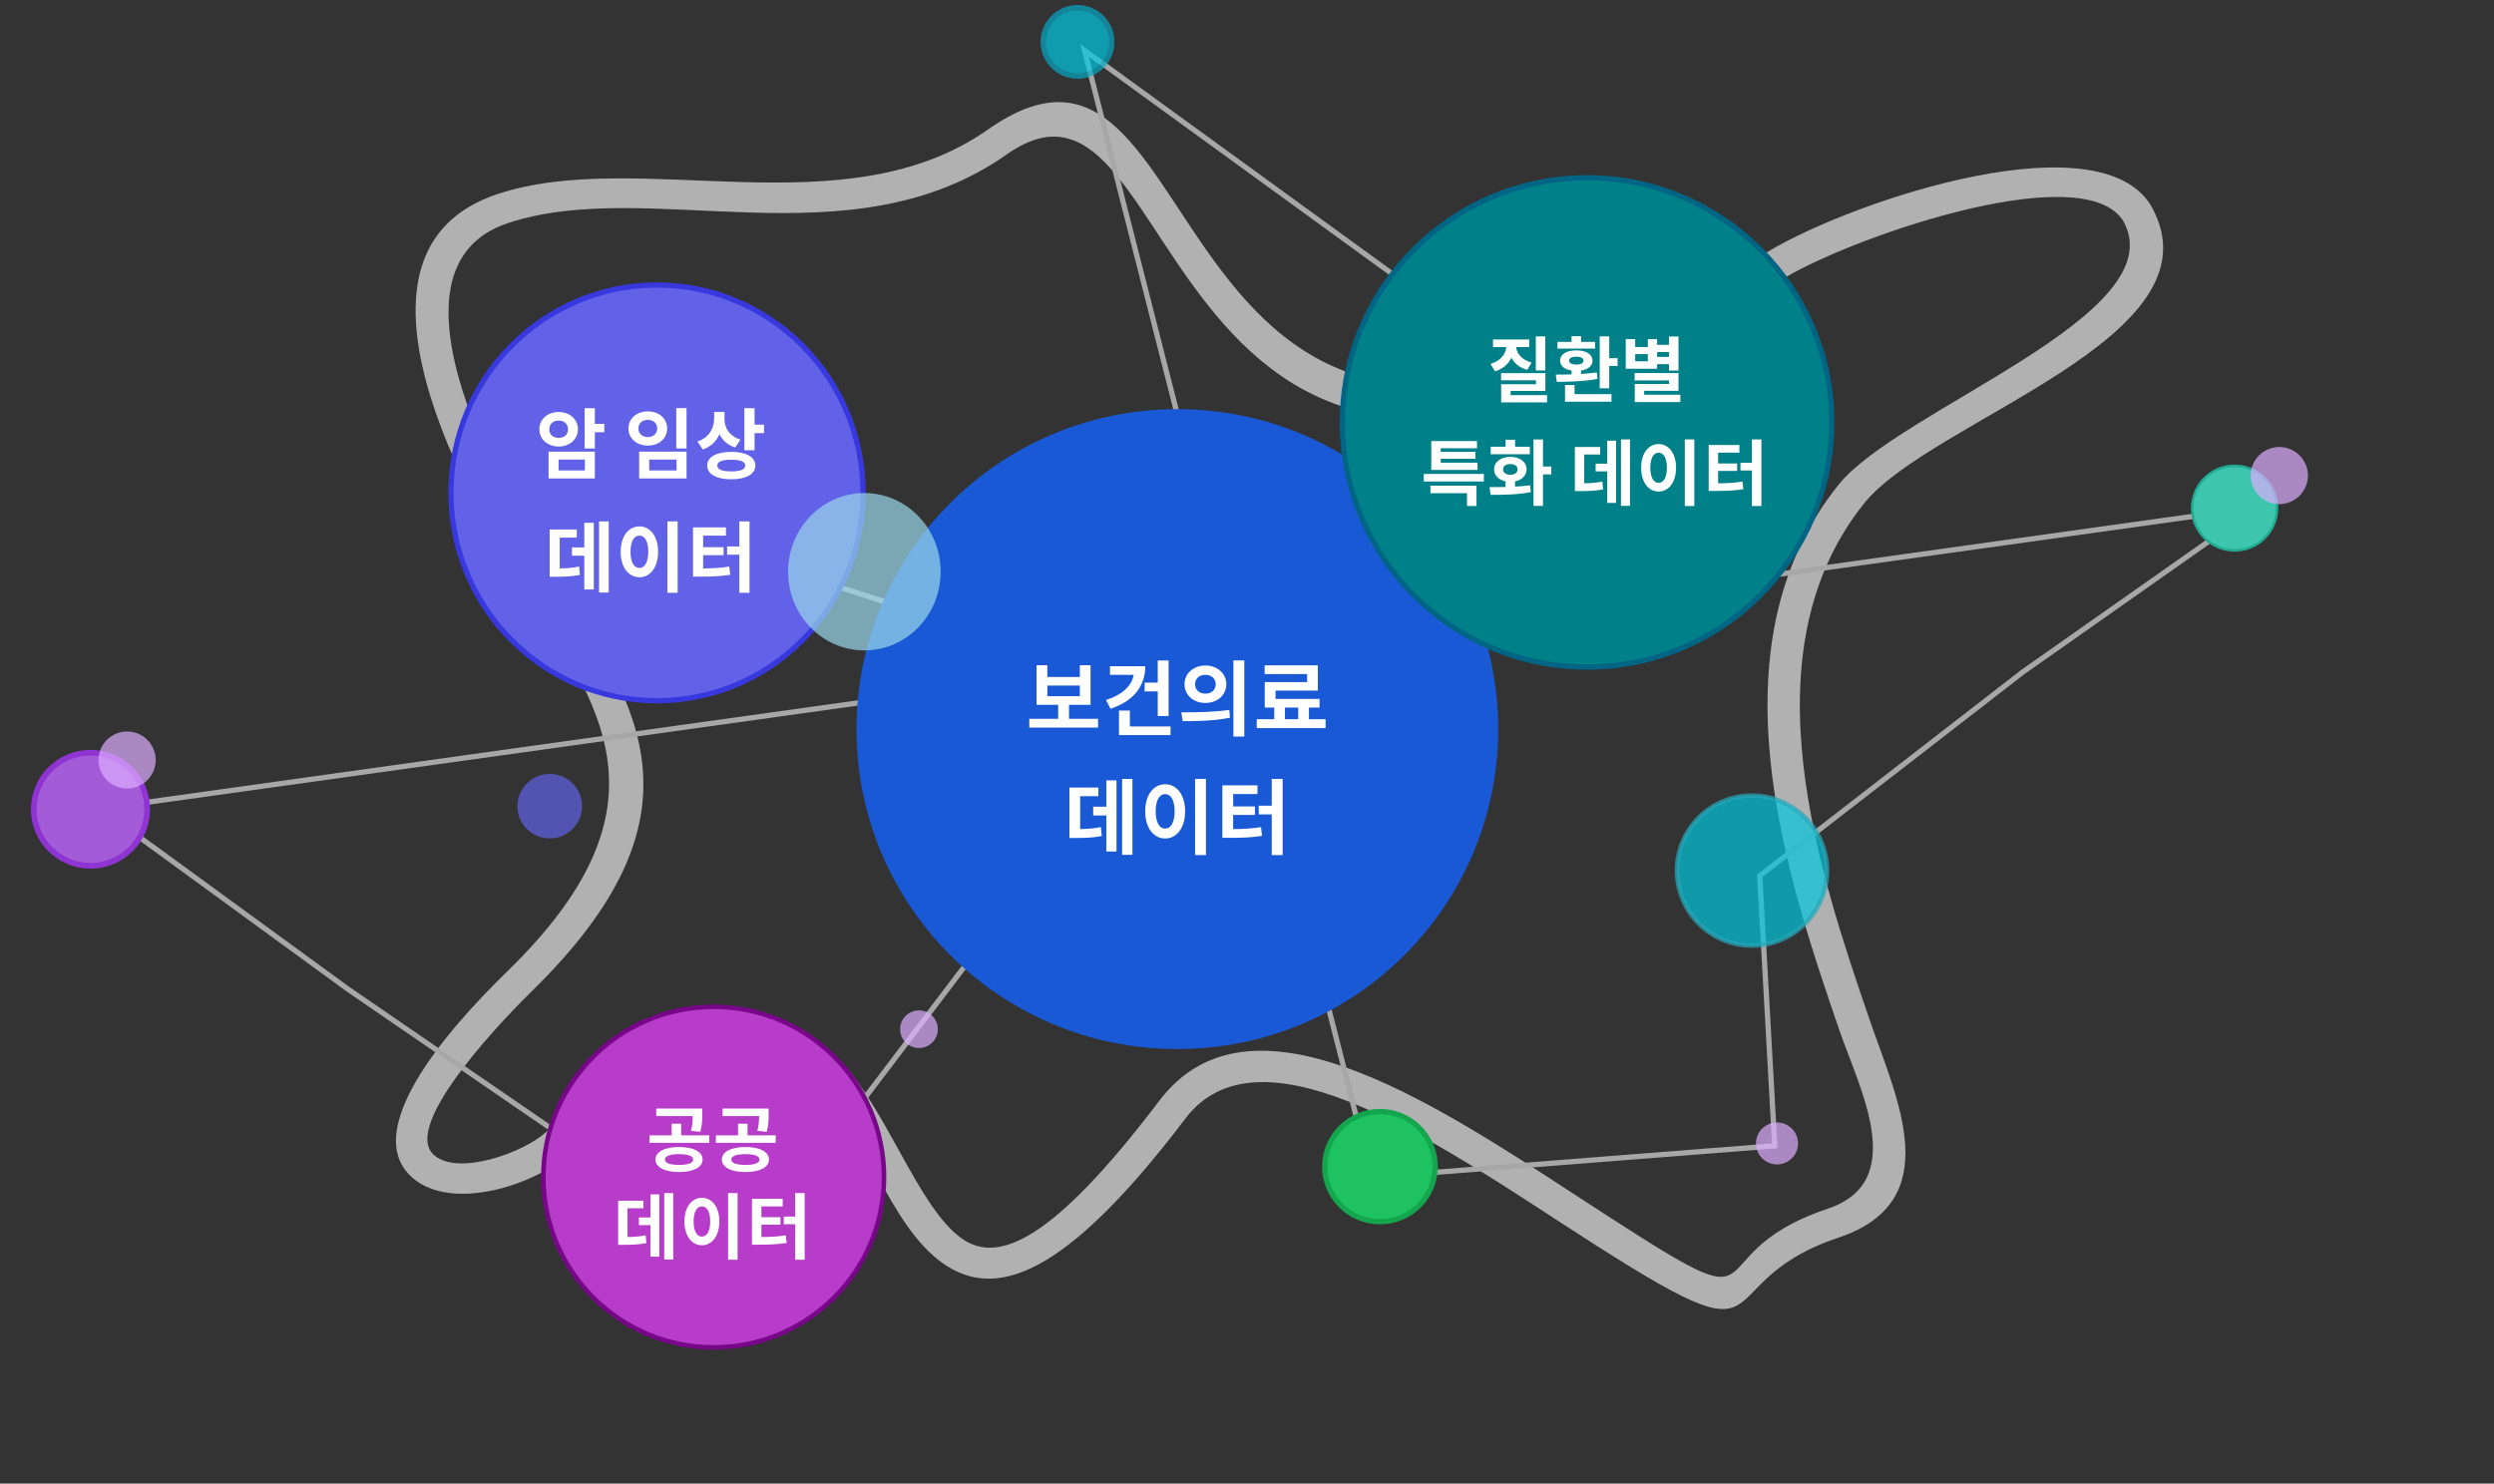
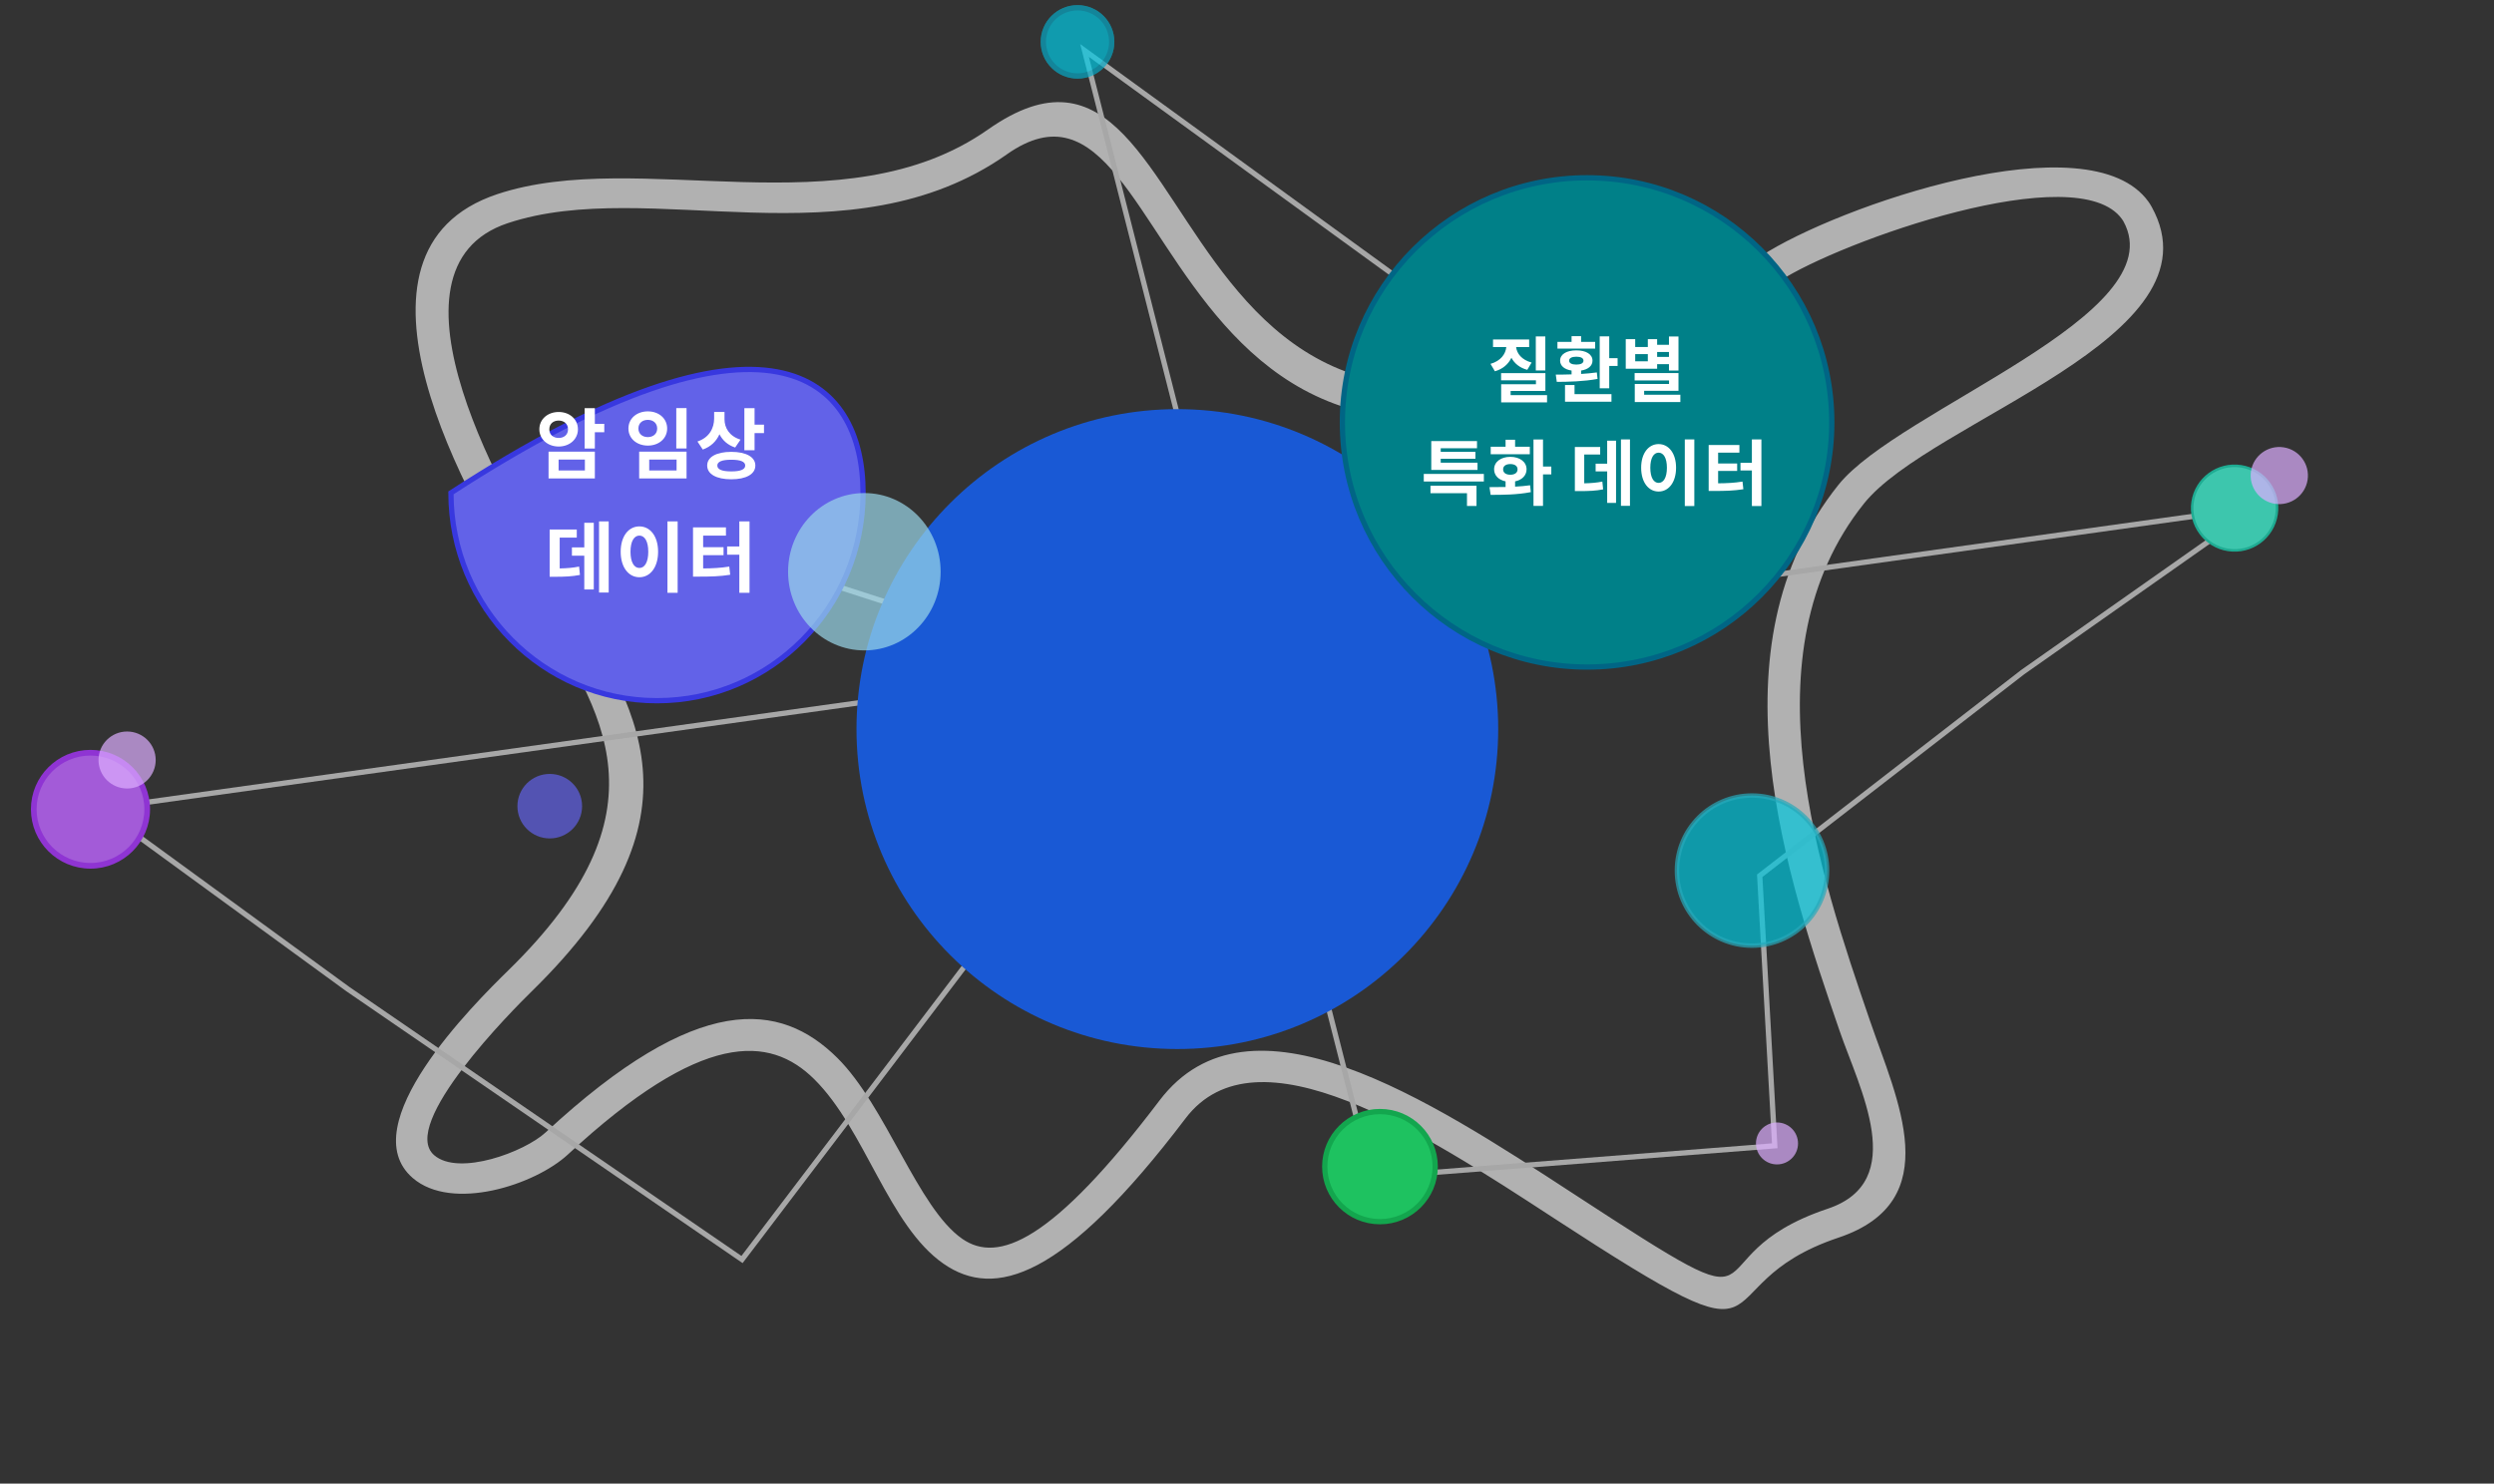
<svg xmlns="http://www.w3.org/2000/svg" width="484" height="288" viewBox="0 0 484 288" fill="none">
  <rect x="0" y="0" width="484" height="288" fill="#333333" stroke="none" />
  <mask id="mask0_4148_13876" style="mask-type:alpha" maskUnits="userSpaceOnUse" x="0" y="0" width="484" height="288">
    <path d="M0 0H484V288H0V0Z" fill="#D9D9D9" />
  </mask>
  <g mask="url(#mask0_4148_13876)">
    <path d="M191.715 25.157C239.217 -8.238 219.731 129.4 341.77 49.686C356.473 40.081 405.452 23.022 416.961 39.186C417.172 39.482 417.378 39.811 417.576 40.175C431.627 65.589 374.765 81.444 361.734 97.749C338.46 126.866 353.189 169.834 362.906 198.175C368.127 213.407 377.931 233.173 356.774 240.259C328.496 249.732 349.564 267.786 301.712 236.571C276.119 219.875 243.906 198.859 230.059 217.121C206.388 248.332 193.034 252.216 183.095 245.31C172.409 237.881 167.904 219.272 158.01 209.488C149.387 200.959 136.206 200.004 110.213 224.109C103.84 230.02 87.734 235.26 80.103 228.68C68.263 218.472 92.033 194.837 98.659 188.355C130.05 157.658 117.542 138.477 103.097 116.328C90.68 97.287 63.273 48.754 96.516 37.688C123.935 28.56 163.862 44.738 191.712 25.155L191.715 25.157ZM195.405 29.964C164.868 51.432 126.024 34.175 98.543 43.321C71.947 52.171 98.493 98.04 108.367 113.174C124.201 137.455 137.915 158.479 103.119 192.51C99.677 195.875 77.344 218.289 84.259 224.249C89.058 228.386 101.83 223.59 105.883 219.832C135.478 192.389 151.443 194.431 162.472 205.336C171.928 214.687 178.111 234.483 186.735 240.477C193.698 245.317 204.217 241.063 225.017 213.636C242.427 190.68 277.417 213.505 305.213 231.639C349.084 260.257 326.052 244.237 354.709 234.635C370.539 229.333 360.85 211.333 356.978 200.042C346.856 170.507 331.506 125.736 356.774 94.124C368.511 79.445 422.129 61.133 412.077 42.956C412.01 42.839 411.919 42.699 411.811 42.545C403.194 30.444 357.16 46.836 345.268 54.603C221.027 135.756 232.248 4.051 195.398 29.96L195.405 29.964Z" fill="#ECECEC" fill-opacity="0.68" />
    <path d="M96.006 92.46L227.345 134.721L144 244.5L67.5 192L19.5 157L438 98.5L392.5 130.5L341.5 170.001L344.42 222.422L266.2 228.54L210.474 9.799L304.543 78.124" stroke="#A7A7A7" stroke-width="1.022" />
    <path fill-rule="evenodd" clip-rule="evenodd" d="M166.214 141.531C166.214 107.227 194.092 79.422 228.483 79.422C262.873 79.422 290.751 107.227 290.751 141.531C290.751 175.835 262.873 203.641 228.483 203.641C194.092 203.641 166.214 175.835 166.214 141.531Z" fill="#1959D5" />
-     <path d="M203.255 133.082V135.146H209.559V133.082H203.255ZM207.463 139.53H213.095V141.242H199.751V139.53H205.351V136.826H201.159V129.13H203.255V131.418H209.559V129.13H211.639V136.826H207.463V139.53ZM222.133 132.506H224.677V128.218H226.789V138.986H224.677V134.218H222.133V132.506ZM215.413 129.322H222.261C222.261 133.306 219.797 136.218 215.509 137.578L214.645 135.882C217.717 134.922 219.653 133.162 220.005 131.002H215.413V129.322ZM219.269 141.018H227.157V142.698H217.157V137.93H219.269V141.018ZM233.924 129.194C236.228 129.194 237.988 130.714 237.988 132.826C237.988 134.954 236.228 136.458 233.924 136.458C231.62 136.458 229.876 134.954 229.876 132.826C229.876 130.714 231.62 129.194 233.924 129.194ZM233.924 131.002C232.788 131.002 231.924 131.674 231.924 132.826C231.924 133.978 232.788 134.65 233.924 134.65C235.06 134.65 235.924 133.978 235.924 132.826C235.924 131.674 235.06 131.002 233.924 131.002ZM239.364 128.202H241.476V142.986H239.364V128.202ZM229.524 139.994L229.252 138.282C231.844 138.282 235.46 138.266 238.564 137.802L238.692 139.322C235.524 139.962 232.068 139.994 229.524 139.994ZM249.363 137.354V139.61H251.939V137.354H249.363ZM254.019 139.61H257.251V141.338H243.891V139.61H247.283V137.354H245.443V132.41H253.667V130.842H245.427V129.162H255.747V134.058H247.539V135.674H256.083V137.354H254.019V139.61ZM209.622 154.562V160.946C211.158 160.914 212.342 160.818 213.638 160.562L213.814 162.29C212.166 162.61 210.71 162.674 208.55 162.674H207.542V152.882H213.158V154.562H209.622ZM214.71 156.594V151.49H216.678V165.298H214.71V158.306H212.15V156.594H214.71ZM217.766 151.202H219.766V165.938H217.766V151.202ZM231.925 151.202H234.037V165.986H231.925V151.202ZM226.117 152.242C228.341 152.242 229.989 154.258 229.989 157.49C229.989 160.738 228.341 162.77 226.117 162.77C223.893 162.77 222.245 160.738 222.245 157.49C222.245 154.258 223.893 152.242 226.117 152.242ZM226.117 154.146C225.029 154.146 224.277 155.314 224.277 157.49C224.277 159.682 225.029 160.85 226.117 160.85C227.205 160.85 227.957 159.682 227.957 157.49C227.957 155.314 227.205 154.146 226.117 154.146ZM239.315 158.194V160.946C241.299 160.93 242.915 160.85 244.723 160.562L244.915 162.258C242.787 162.594 240.899 162.642 238.419 162.642H237.219V152.45H244.035V154.146H239.315V156.546H243.539V158.194H239.315ZM246.803 151.202H248.915V165.986H246.803V158.098H244.275V156.402H246.803V151.202Z" fill="white" />
    <g style="mix-blend-mode:multiply">
      <path d="M260.511 82C260.511 55.77 281.77 34.511 308 34.511C334.23 34.511 355.489 55.77 355.489 82C355.489 108.23 334.23 129.489 308 129.489C281.77 129.489 260.511 108.23 260.511 82Z" fill="#008088" />
      <path d="M260.511 82C260.511 55.77 281.77 34.511 308 34.511C334.23 34.511 355.489 55.77 355.489 82C355.489 108.23 334.23 129.489 308 129.489C281.77 129.489 260.511 108.23 260.511 82Z" stroke="#006585" stroke-width="1.022" />
    </g>
-     <path d="M87.511 95.674C87.511 73.387 105.416 55.326 127.5 55.326C149.584 55.326 167.489 73.387 167.489 95.674C167.489 117.961 149.584 136.022 127.5 136.022C105.416 136.022 87.511 117.961 87.511 95.674Z" fill="#6262E8" stroke="#3838DF" stroke-width="1.022" />
-     <path d="M105.44 228.5C105.44 210.242 120.239 195.44 138.5 195.44C156.761 195.44 171.56 210.242 171.56 228.5C171.56 246.758 156.761 261.56 138.5 261.56C120.239 261.56 105.44 246.758 105.44 228.5Z" fill="#B73CC9" stroke="#770688" stroke-width="0.88" />
+     <path d="M87.511 95.674C149.584 55.326 167.489 73.387 167.489 95.674C167.489 117.961 149.584 136.022 127.5 136.022C105.416 136.022 87.511 117.961 87.511 95.674Z" fill="#6262E8" stroke="#3838DF" stroke-width="1.022" />
    <path opacity="0.7" d="M325.43 169C325.43 160.954 331.952 154.43 340 154.43C348.048 154.43 354.57 160.954 354.57 169C354.57 177.046 348.048 183.57 340 183.57C331.952 183.57 325.43 177.046 325.43 169Z" fill="#00C5DC" stroke="#27A9B9" stroke-width="0.86" />
    <path d="M257.087 226.464C257.087 220.562 261.884 215.775 267.805 215.775C273.726 215.775 278.522 220.562 278.522 226.464C278.522 232.365 273.726 237.153 267.805 237.153C261.884 237.153 257.087 232.365 257.087 226.464Z" fill="#1EC260" stroke="#13A64E" stroke-width="1.022" />
    <path d="M106.605 83.335C106.605 84.4 107.37 85.015 108.42 85.015C109.455 85.015 110.235 84.4 110.235 83.335C110.235 82.27 109.455 81.64 108.42 81.64C107.37 81.64 106.605 82.27 106.605 83.335ZM112.155 83.335C112.155 85.27 110.535 86.68 108.42 86.68C106.29 86.68 104.67 85.27 104.67 83.335C104.67 81.37 106.29 79.975 108.42 79.975C110.535 79.975 112.155 81.37 112.155 83.335ZM108.405 89.215V91.33H113.505V89.215H108.405ZM106.455 92.875V87.67H115.44V92.875H106.455ZM117.27 82.285V83.905H115.44V87.07H113.46V79.24H115.44V82.285H117.27ZM131.242 79.225H133.237V87.055H131.242V79.225ZM124.042 87.67H133.237V92.875H124.042V87.67ZM131.302 89.215H125.992V91.33H131.302V89.215ZM125.722 79.855C127.867 79.855 129.472 81.235 129.472 83.185C129.472 85.12 127.867 86.5 125.722 86.5C123.577 86.5 121.957 85.12 121.957 83.185C121.957 81.235 123.577 79.855 125.722 79.855ZM125.722 81.505C124.672 81.505 123.892 82.135 123.892 83.185C123.892 84.22 124.672 84.85 125.722 84.85C126.757 84.85 127.537 84.22 127.537 83.185C127.537 82.135 126.757 81.505 125.722 81.505ZM143.706 85.345L142.671 86.875C141.216 86.395 140.211 85.465 139.626 84.295C139.026 85.645 137.961 86.71 136.386 87.265L135.351 85.705C137.661 84.94 138.591 83.095 138.591 81.22V79.975H140.601V81.385C140.601 83.05 141.531 84.67 143.706 85.345ZM141.921 91.51C143.676 91.51 144.621 91.15 144.621 90.37C144.621 89.605 143.676 89.245 141.921 89.245C140.151 89.245 139.206 89.605 139.206 90.37C139.206 91.15 140.151 91.51 141.921 91.51ZM141.921 87.715C144.786 87.715 146.586 88.705 146.586 90.37C146.586 92.05 144.786 93.04 141.921 93.04C139.041 93.04 137.241 92.05 137.241 90.37C137.241 88.705 139.041 87.715 141.921 87.715ZM146.436 82.435H148.266V84.07H146.436V87.4H144.456V79.24H146.436V82.435ZM108.619 104.36V110.345C110.059 110.315 111.169 110.225 112.384 109.985L112.549 111.605C111.004 111.905 109.639 111.965 107.614 111.965H106.669V102.785H111.934V104.36H108.619ZM113.389 106.265V101.48H115.234V114.425H113.389V107.87H110.989V106.265H113.389ZM116.254 101.21H118.129V115.025H116.254V101.21ZM129.528 101.21H131.508V115.07H129.528V101.21ZM124.083 102.185C126.168 102.185 127.713 104.075 127.713 107.105C127.713 110.15 126.168 112.055 124.083 112.055C121.998 112.055 120.453 110.15 120.453 107.105C120.453 104.075 121.998 102.185 124.083 102.185ZM124.083 103.97C123.063 103.97 122.358 105.065 122.358 107.105C122.358 109.16 123.063 110.255 124.083 110.255C125.103 110.255 125.808 109.16 125.808 107.105C125.808 105.065 125.103 103.97 124.083 103.97ZM136.457 107.765V110.345C138.317 110.33 139.832 110.255 141.527 109.985L141.707 111.575C139.712 111.89 137.942 111.935 135.617 111.935H134.492V102.38H140.882V103.97H136.457V106.22H140.417V107.765H136.457ZM143.477 101.21H145.457V115.07H143.477V107.675H141.107V106.085H143.477V101.21Z" fill="white" />
    <path d="M425.518 97.396C426.203 92.912 430.403 89.831 434.9 90.515C439.397 91.199 442.484 95.389 441.799 99.872C441.113 104.355 436.914 107.437 432.417 106.753C427.92 106.069 424.832 101.879 425.518 97.396Z" fill="#3DC6AD" stroke="#1FAC93" stroke-width="0.486" />
    <path d="M6.552 157.096C6.552 151.035 11.478 146.119 17.559 146.119C23.64 146.119 28.566 151.035 28.566 157.096C28.566 163.157 23.64 168.073 17.559 168.073C11.478 168.073 6.552 163.157 6.552 157.096Z" fill="#A35BD8" stroke="#8F34D3" stroke-width="1.105" />
    <g opacity="0.7">
      <path fill-rule="evenodd" clip-rule="evenodd" d="M201.965 8.127C201.965 4.191 205.164 1 209.11 1C213.057 1 216.256 4.191 216.256 8.127C216.256 12.063 213.057 15.255 209.11 15.255C205.164 15.255 201.965 12.063 201.965 8.127Z" fill="#01C7E3" />
      <path d="M202.476 8.127C202.476 4.475 205.445 1.511 209.11 1.511C212.776 1.511 215.745 4.475 215.745 8.127C215.745 11.78 212.776 14.743 209.11 14.743C205.445 14.743 202.476 11.78 202.476 8.127Z" stroke="#0991AF" stroke-opacity="0.56" stroke-width="1.022" />
    </g>
    <path opacity="0.7" fill-rule="evenodd" clip-rule="evenodd" d="M436.838 91.48C437.301 88.454 440.135 86.374 443.17 86.836C446.205 87.297 448.289 90.125 447.826 93.151C447.363 96.178 444.529 98.257 441.494 97.796C438.46 97.334 436.375 94.506 436.838 91.48Z" fill="#DDAFFF" />
-     <path opacity="0.7" fill-rule="evenodd" clip-rule="evenodd" d="M174.676 199.792C174.676 197.776 176.315 196.141 178.337 196.141C180.359 196.141 181.997 197.776 181.997 199.792C181.997 201.809 180.359 203.444 178.337 203.444C176.315 203.444 174.676 201.809 174.676 199.792Z" fill="#DDAFFF" />
    <path opacity="0.7" fill-rule="evenodd" clip-rule="evenodd" d="M340.771 221.967C340.771 219.718 342.598 217.895 344.854 217.895C347.109 217.895 348.937 219.718 348.937 221.967C348.937 224.216 347.109 226.04 344.854 226.04C342.598 226.04 340.771 224.216 340.771 221.967Z" fill="#DDAFFF" />
    <path opacity="0.7" fill-rule="evenodd" clip-rule="evenodd" d="M100.412 156.496C100.412 159.953 103.221 162.756 106.688 162.756C110.154 162.756 112.964 159.953 112.964 156.496C112.964 153.039 110.154 150.236 106.688 150.236C103.221 150.236 100.412 153.039 100.412 156.496Z" fill="#6262E8" />
    <path opacity="0.7" fill-rule="evenodd" clip-rule="evenodd" d="M19.118 147.534C19.118 144.478 21.602 142 24.666 142C27.731 142 30.215 144.478 30.215 147.534C30.215 150.59 27.731 153.068 24.666 153.068C21.602 153.068 19.118 150.59 19.118 147.534Z" fill="#DDAFFF" />
    <path opacity="0.7" fill-rule="evenodd" clip-rule="evenodd" d="M152.942 110.986C152.942 102.551 159.568 95.713 167.744 95.713C175.92 95.713 182.546 102.551 182.546 110.986C182.546 119.42 175.92 126.258 167.744 126.258C159.568 126.258 152.942 119.42 152.942 110.986Z" fill="#9BD7EA" />
    <path d="M299.894 65.31V71.918H298.046V65.31H299.894ZM297.234 70.378L296.394 71.792C294.91 71.4 293.902 70.546 293.314 69.454C292.726 70.672 291.662 71.638 290.108 72.072L289.254 70.63C291.242 70.07 292.194 68.726 292.32 67.368H289.744V65.898H296.758V67.368H294.224C294.364 68.614 295.302 69.86 297.234 70.378ZM293.16 76.706H300.23V78.106H291.326V74.592H298.074V73.822H291.312V72.436H299.908V75.894H293.16V76.706ZM309.567 66.36V67.676H302.245V66.36H304.989V65.254H306.837V66.36H309.567ZM304.513 70.014C304.513 70.504 305.045 70.77 305.913 70.77C306.781 70.77 307.299 70.504 307.299 70.014C307.299 69.51 306.781 69.244 305.913 69.244C305.045 69.244 304.513 69.51 304.513 70.014ZM309.889 72.296L310.029 73.556C307.355 74.06 304.317 74.116 302.119 74.13L301.923 72.716C302.833 72.716 303.883 72.716 304.989 72.674V71.932C303.617 71.722 302.763 71.022 302.763 70.014C302.763 68.768 304.009 68.012 305.913 68.012C307.803 68.012 309.049 68.768 309.049 70.014C309.049 71.022 308.195 71.722 306.837 71.932V72.59C307.887 72.52 308.909 72.436 309.889 72.296ZM305.563 74.746V76.51H312.731V77.98H303.715V74.746H305.563ZM312.297 69.524H313.921V71.036H312.297V75.376H310.449V65.296H312.297V69.524ZM323.888 68.334H321.592V69.286H323.888V68.334ZM319.786 70.14V68.74H317.336V70.14H319.786ZM321.592 70.686V71.582H315.502V65.842H317.336V67.354H319.786V65.842H321.592V66.934H323.888V65.324H325.736V71.932H323.888V70.686H321.592ZM319.072 76.622H326.1V78.05H317.252V74.536H323.902V73.85H317.224V72.422H325.736V75.866H319.072V76.622ZM286.735 89.818V91.218H277.761V85.618H286.637V87.018H279.595V87.718H286.329V89.062H279.595V89.818H286.735ZM277.607 95.74V94.284H286.539V98.218H284.691V95.74H277.607ZM276.305 92.002H287.967V93.472H276.305V92.002ZM296.884 86.724V88.18H289.296V86.724H292.18V85.366H294.028V86.724H296.884ZM291.704 91.106C291.704 91.792 292.264 92.156 293.104 92.156C293.944 92.156 294.504 91.792 294.504 91.106C294.504 90.448 293.944 90.084 293.104 90.084C292.264 90.084 291.704 90.448 291.704 91.106ZM294.028 93.444V94.466C295.022 94.41 296.016 94.34 296.94 94.2L297.08 95.53C294.364 96.062 291.466 96.062 289.282 96.062L289.058 94.564C289.982 94.564 291.046 94.564 292.18 94.536V93.444C290.836 93.164 289.954 92.296 289.954 91.106C289.954 89.664 291.256 88.684 293.104 88.684C294.952 88.684 296.254 89.664 296.254 91.106C296.254 92.296 295.372 93.164 294.028 93.444ZM301.056 90.56V92.086H299.446V98.204H297.598V85.31H299.446V90.56H301.056ZM307.446 88.236V93.822C308.79 93.794 309.826 93.71 310.96 93.486L311.114 94.998C309.672 95.278 308.398 95.334 306.508 95.334H305.626V86.766H310.54V88.236H307.446ZM311.898 90.014V85.548H313.62V97.63H311.898V91.512H309.658V90.014H311.898ZM314.572 85.296H316.322V98.19H314.572V85.296ZM326.961 85.296H328.809V98.232H326.961V85.296ZM321.879 86.206C323.825 86.206 325.267 87.97 325.267 90.798C325.267 93.64 323.825 95.418 321.879 95.418C319.933 95.418 318.491 93.64 318.491 90.798C318.491 87.97 319.933 86.206 321.879 86.206ZM321.879 87.872C320.927 87.872 320.269 88.894 320.269 90.798C320.269 92.716 320.927 93.738 321.879 93.738C322.831 93.738 323.489 92.716 323.489 90.798C323.489 88.894 322.831 87.872 321.879 87.872ZM333.428 91.414V93.822C335.164 93.808 336.578 93.738 338.16 93.486L338.328 94.97C336.466 95.264 334.814 95.306 332.644 95.306H331.594V86.388H337.558V87.872H333.428V89.972H337.124V91.414H333.428ZM339.98 85.296H341.828V98.232H339.98V91.33H337.768V89.846H339.98V85.296Z" fill="white" />
-     <path d="M135.92 219.706L134.1 219.524C134.394 218.376 134.436 217.508 134.436 216.654H127.352V215.198H136.284V216.262C136.284 217.284 136.284 218.376 135.92 219.706ZM131.776 226.132C133.526 226.132 134.52 225.782 134.52 225.096C134.52 224.396 133.526 224.046 131.776 224.046C130.04 224.046 129.046 224.396 129.046 225.096C129.046 225.782 130.04 226.132 131.776 226.132ZM131.776 222.66C134.562 222.66 136.354 223.584 136.354 225.096C136.354 226.594 134.562 227.518 131.776 227.518C129.004 227.518 127.212 226.594 127.212 225.096C127.212 223.584 129.004 222.66 131.776 222.66ZM132.196 220.392H137.656V221.848H126.05V220.392H130.348V218.138H132.196V220.392ZM148.799 219.706L146.979 219.524C147.273 218.376 147.315 217.508 147.315 216.654H140.231V215.198H149.163V216.262C149.163 217.284 149.163 218.376 148.799 219.706ZM144.655 226.132C146.405 226.132 147.399 225.782 147.399 225.096C147.399 224.396 146.405 224.046 144.655 224.046C142.919 224.046 141.925 224.396 141.925 225.096C141.925 225.782 142.919 226.132 144.655 226.132ZM144.655 222.66C147.441 222.66 149.233 223.584 149.233 225.096C149.233 226.594 147.441 227.518 144.655 227.518C141.883 227.518 140.091 226.594 140.091 225.096C140.091 223.584 141.883 222.66 144.655 222.66ZM145.075 220.392H150.535V221.848H138.929V220.392H143.227V218.138H145.075V220.392ZM121.781 234.55V240.136C123.125 240.108 124.161 240.024 125.295 239.8L125.449 241.312C124.007 241.592 122.733 241.648 120.843 241.648H119.961V233.08H124.875V234.55H121.781ZM126.233 236.328V231.862H127.955V243.944H126.233V237.826H123.993V236.328H126.233ZM128.907 231.61H130.657V244.504H128.907V231.61ZM141.296 231.61H143.144V244.546H141.296V231.61ZM136.214 232.52C138.16 232.52 139.602 234.284 139.602 237.112C139.602 239.954 138.16 241.732 136.214 241.732C134.268 241.732 132.826 239.954 132.826 237.112C132.826 234.284 134.268 232.52 136.214 232.52ZM136.214 234.186C135.262 234.186 134.604 235.208 134.604 237.112C134.604 239.03 135.262 240.052 136.214 240.052C137.166 240.052 137.824 239.03 137.824 237.112C137.824 235.208 137.166 234.186 136.214 234.186ZM147.763 237.728V240.136C149.499 240.122 150.913 240.052 152.495 239.8L152.663 241.284C150.801 241.578 149.149 241.62 146.979 241.62H145.929V232.702H151.893V234.186H147.763V236.286H151.459V237.728H147.763ZM154.315 231.61H156.163V244.546H154.315V237.644H152.103V236.16H154.315V231.61Z" fill="white" />
  </g>
</svg>